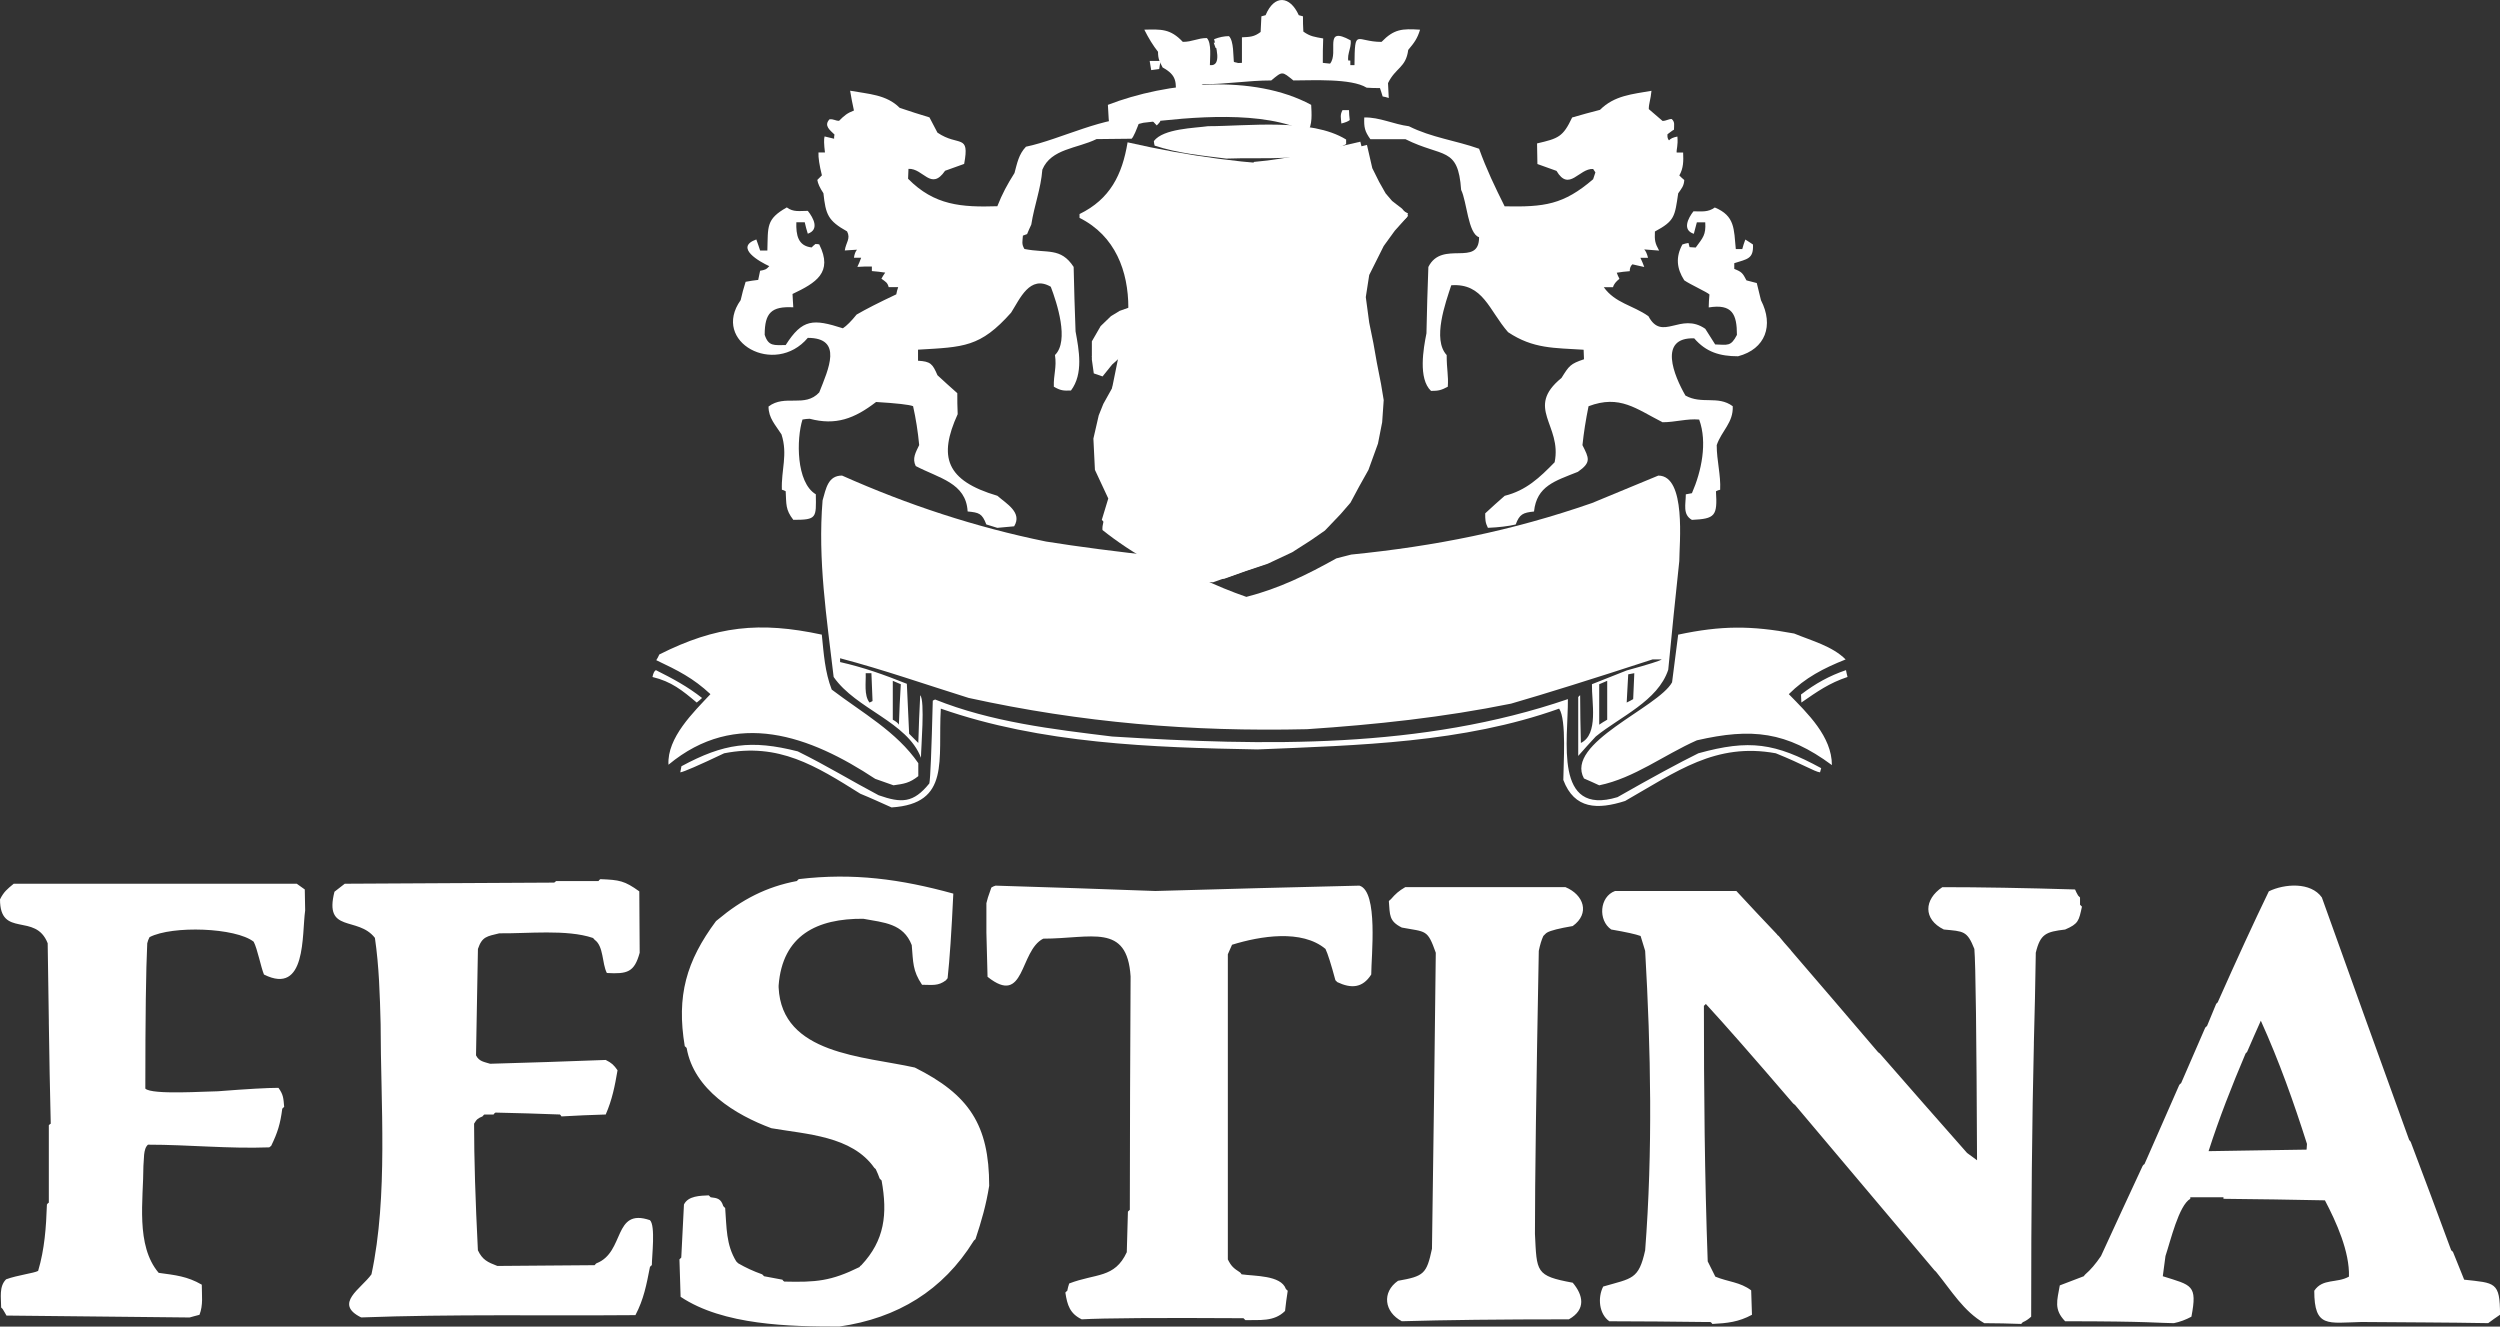
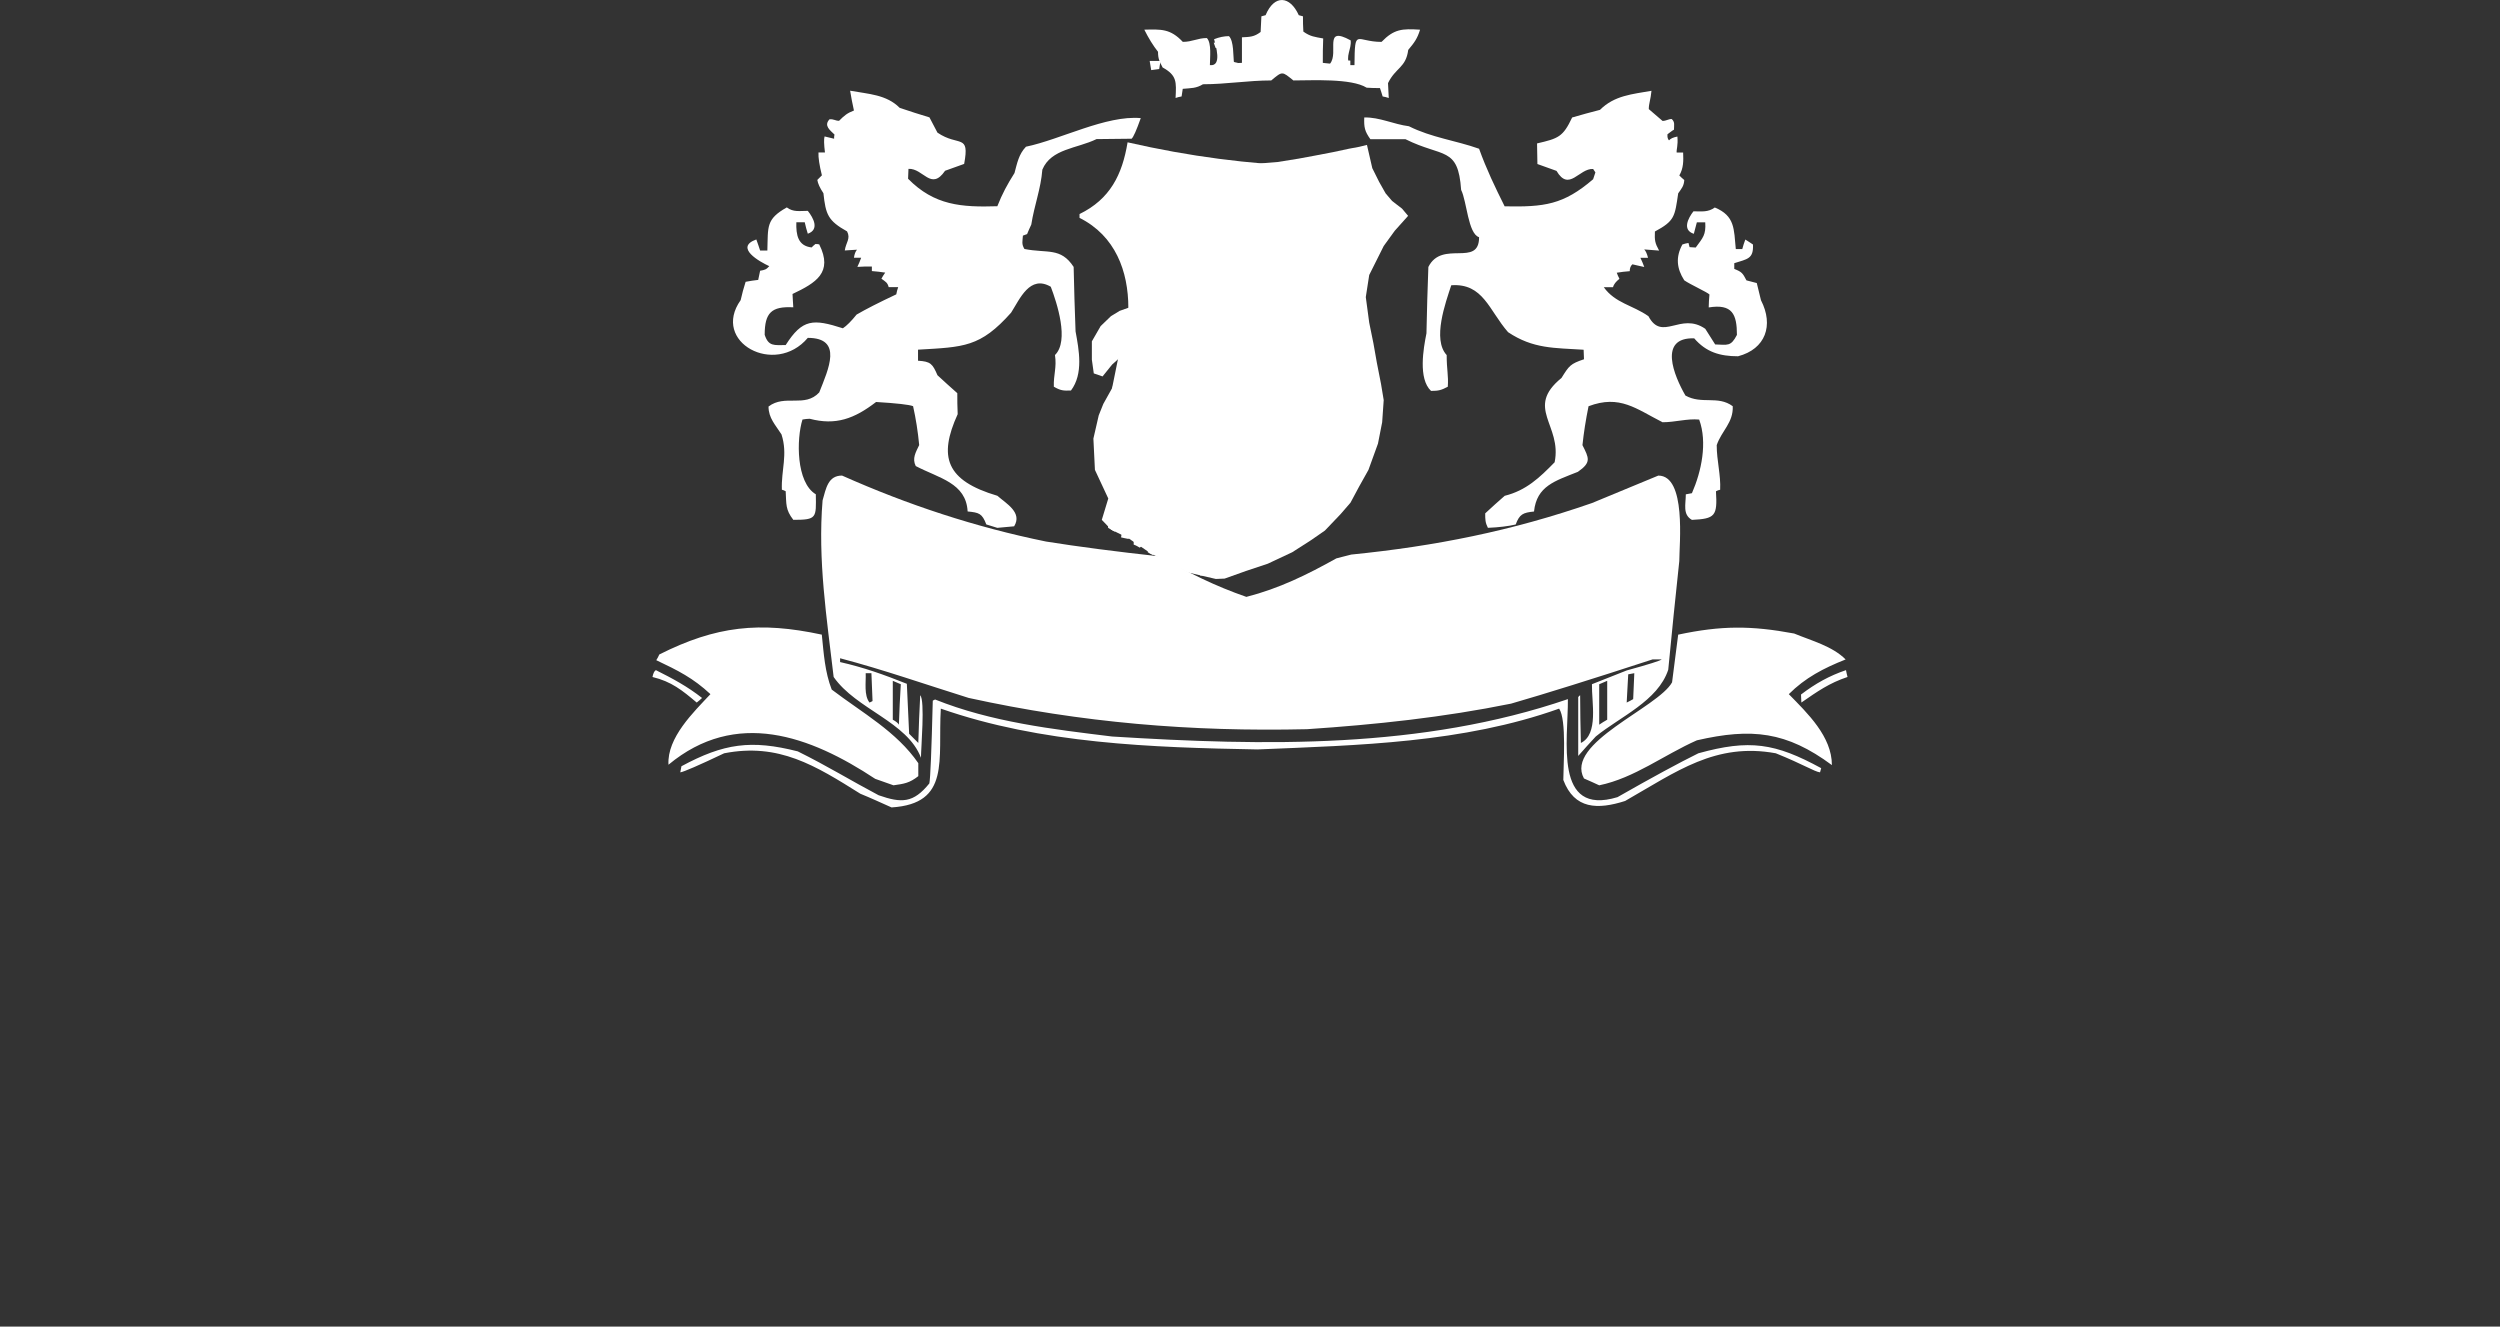
<svg xmlns="http://www.w3.org/2000/svg" id="Ebene_1" data-name="Ebene 1" viewBox="0 0 137.225 72.816">
  <rect x="0" y="0" width="137.225" height="72.816" fill="#333333" stroke="none" />
  <defs>
    <style>
      .cls-1 {
        fill: #fff;
        fill-rule: evenodd;
      }
    </style>
  </defs>
  <path class="cls-1" d="M50.554,41.598c-.753-1.989-3.56-2.659-4.795-4.439-.377-3.224-.879-6.428-.607-9.694.188-.649.293-1.361,1.068-1.361,3.622,1.612,7.308,2.827,11.201,3.622q2.617.419,6.26.817c1.549.9,3.037,1.633,4.732,2.22,1.801-.461,3.329-1.215,4.941-2.114.273-.063.544-.147.817-.209,4.605-.461,8.814-1.298,13.211-2.827l3.643-1.508c1.549,0,1.152,3.769,1.152,4.689-.209,1.989-.418,3.957-.607,5.968-.566,1.716-2.638,2.575-3.977,3.664-.336.356-.65.711-.964,1.067v-3.225c.024-.044.061-.081.105-.105,0,.859.02,1.738.041,2.618.984-.482.586-2.24.607-3.225.629-.251,1.278-.503,1.906-.754q1.821-.503,1.926-.607h-.504q-4.941,1.612-7.767,2.428c-3.707.754-7.433,1.152-11.203,1.403-6.344.147-12.373-.356-18.571-1.717-2.345-.732-4.669-1.548-7.056-2.177v.209c1.298.294,2.408.691,3.664,1.193.042.9.084,1.822.126,2.744l.503.503c.021-.88.062-1.759.105-2.618.271.273.041,2.911.041,3.434h0ZM89.289,38.563c.02-.503.062-1.026.084-1.549.104-.02.209-.042.334-.063-.021.461-.041.942-.062,1.424-.105.062-.23.126-.355.188h0ZM87.781,39.778v-2.22l.439-.188v2.135c-.146.084-.293.169-.439.273ZM49.34,39.778q-.063-.126-.335-.273v-2.135l.44.188c-.046.739-.081,1.479-.105,2.22ZM47.727,38.563c-.314-.398-.188-1.11-.209-1.612h.314l.062,1.529c-.041.021-.104.062-.167.084h0ZM48.941,44.321c-.565-.251-1.152-.523-1.717-.753-2.47-1.549-4.481-2.806-7.475-2.22q-2.115,1.005-2.408,1.047c.021-.105.042-.21.063-.336,2.324-1.256,3.831-1.465,6.385-.816,1.612.796,2.931,1.612,4.439,2.408,1.256.439,1.905.439,2.784-.65q.084-.398.188-4.543l.126-.063c3.078,1.235,6.449,1.633,9.715,2.032,8.375.523,17.001.691,25.02-2.052.021,2.22-.796,6.449,2.722,5.381q2.827-1.612,4.44-2.408c2.805-.775,4.208-.565,6.742.817-.021.084-.043.147-.064.23-.314-.042-.921-.44-2.428-1.047-3.307-.607-5.445,1.005-8.27,2.617-1.509.482-2.784.461-3.393-1.152,0-.817.189-3.308-.23-3.916-5.275,1.885-11.012,2.01-16.561,2.24-5.8-.105-11.872-.314-17.378-2.24-.166,2.827.545,5.213-2.7,5.423h0ZM49.046,43.106c-.335-.125-.67-.23-1.005-.355-3.58-2.366-7.642-3.853-11.348-.775-.084-1.487,1.382-2.89,2.303-3.874-.942-.879-1.779-1.298-2.973-1.864.064-.1.12-.205.167-.314,3.12-1.57,5.506-1.822,8.919-1.089.105,1.026.168,2.052.544,3.015,1.676,1.277,3.56,2.303,4.753,4.041v.711c-.48.378-.774.42-1.36.503h0ZM87.781,43.106c-.273-.125-.544-.251-.837-.376-1.067-1.947,4.061-3.874,4.836-5.276.105-.88.23-1.738.336-2.618,2.367-.503,3.998-.503,6.365-.062.962.397,2.094.691,2.826,1.423-1.214.482-2.219,1.005-3.119,1.905,1.024,1.047,2.365,2.324,2.365,3.894-2.492-1.842-4.397-2.052-7.411-1.36-1.801.796-3.434,2.073-5.36,2.47h0ZM38.243,38.563c-.796-.67-1.383-1.152-2.429-1.403q.063-.314.188-.376c.921.461,1.738.9,2.534,1.528-.084.084-.188.167-.293.251ZM98.878,38.563c0-.147-.021-.294-.021-.44.796-.607,1.549-1.025,2.47-1.34.021.105.041.23.084.376-1.005.335-1.655.796-2.533,1.403h0Z" />
  <path class="cls-1" d="M68.037,9.104h.398l.44-.084.461-.062.775-.063,1.173-.188.901-.167.984-.189.878-.188.565-.105.42-.104.293,1.277.376.754.355.628.357.419.544.419.334.397-.732.817-.607.838-.796,1.591-.188,1.214.188,1.403.23,1.13.189,1.068.23,1.173.146.879-.084,1.214-.23,1.173-.523,1.444-.504.901-.482.899-.544.629-.859.9-.753.523-1.045.67-1.341.629-1.192.397-1.174.419-.482.02-1.528-.355-2.011-1.026-1.298-.879-.901-.44-.523-.544.356-1.172-.733-1.571-.084-1.717.293-1.277.252-.628.502-.901.314-.9.084-.732-.419.376-.523.649-.482-.167-.105-.754v-1.005l.482-.837.565-.544.481-.293.712-.252.691-.125.565.125.523.209.419.272-.042-.879.062-1.11.315-.985.503-.9.544-.795.691-.838.628-.544.503-.461.377-.985.083-.691h0Z" />
-   <path class="cls-1" d="M37.29,69.132l.105-.105c.042-.963.105-1.947.147-2.911.23-.481.9-.481,1.361-.503l.105.105c.377.042.565.084.691.482.042.042.063.083.105.105.084,1.067.042,2.01.607,2.931l.105.105q.607.355,1.319.607l.105.105c.335.063.649.126,1.005.188.021.042.062.084.105.105,1.738.042,2.554-.021,4.125-.796.024-.044.06-.081.105-.105,1.277-1.361,1.444-2.806,1.11-4.648l-.105-.105c-.063-.168-.126-.336-.209-.503-.021-.042-.063-.063-.084-.084-1.235-1.759-3.727-1.843-5.653-2.178-1.968-.732-4.25-2.114-4.648-4.397-.021-.042-.063-.063-.105-.105-.461-2.764.084-4.669,1.717-6.868.042-.02.063-.062.105-.084,1.298-1.089,2.659-1.801,4.334-2.114.041-.042.063-.084.105-.105,2.994-.355,5.591,0,8.48.796q-.147,3.14-.314,4.648c-.033.03-.061.065-.084.105-.44.335-.754.251-1.319.251-.524-.775-.482-1.236-.565-2.178-.461-1.193-1.529-1.235-2.659-1.445-2.534-.02-4.439.9-4.648,3.664v.105c.168,3.685,4.669,3.768,7.475,4.397,2.973,1.487,4.083,3.14,4.083,6.491-.167,1.046-.419,1.926-.753,2.931-.042.042-.084.062-.105.105-1.676,2.701-4.166,4.23-7.37,4.69-2.701,0-6.365-.063-8.71-1.633l-.064-2.05h0ZM93.989,72.67c-.024-.045-.061-.082-.105-.105h-.293c-1.758-.02-3.497-.041-5.255-.041-.566-.398-.65-1.298-.336-1.906,1.59-.461,1.947-.376,2.303-1.989.419-5.444.314-10.992,0-16.436-.084-.272-.168-.544-.25-.817q-.398-.147-1.613-.356c-.732-.503-.648-1.801.211-2.114h6.658c.734.794,1.473,1.582,2.219,2.365.021.042.062.084.105.105.187.23.397.482.607.711.021.021.062.063.084.105,1.59,1.842,3.161,3.685,4.752,5.548.021.021.062.063.105.084,1.59,1.822,3.183,3.643,4.795,5.465.168.126.355.251.544.398q-.043-10.385-.147-11.6c-.398-1.004-.587-.963-1.676-1.067-1.152-.565-1.088-1.654-.082-2.324q3.119,0,7.285.126c.043.105.105.23.168.335.043.042.062.063.105.105v.398l.105.105c-.168.775-.189.942-.923,1.256-1.046.126-1.36.23-1.612,1.277v.084c-.02,1.612-.062,3.225-.104,4.857v.084q-.148,6.156-.148,14.949-.229.209-.439.293c-.044.024-.081.061-.104.105-.677-.025-1.354-.039-2.032-.042-1.131-.649-1.801-1.779-2.617-2.784-.043-.042-.064-.084-.105-.105-2.554-3.036-5.109-6.05-7.663-9.087-.043-.02-.062-.062-.105-.084q-3.286-3.831-4.795-5.465c-.02.042-.062.063-.104.105,0,4.69.041,9.359.209,14.028.147.272.272.566.418.838.712.293,1.362.293,1.968.753.021.44.021.879.043,1.34-.734.399-1.362.462-2.178.504h0ZM76.234,49.471c.024-.045.06-.081.105-.105.272-.314.439-.461.795-.67h8.795c1.005.419,1.36,1.445.398,2.135q-1.11.188-1.403.355c-.043.021-.084.063-.105.084l-.105.105q-.147.314-.25.817-.211,11.201-.211,15.536c.105,2.093.021,2.303,2.074,2.68.565.67.753,1.466-.211,2.01q-5.632,0-9.17.105c-.964-.504-1.11-1.592-.209-2.22,1.423-.251,1.569-.377,1.864-1.759.082-5.423.147-10.846.209-16.248-.461-1.298-.523-1.131-1.864-1.382-.712-.354-.65-.689-.712-1.444h0ZM58.478,70.953c.021-.042.063-.062.105-.105.025-.135.06-.268.105-.398,1.466-.565,2.492-.272,3.161-1.717.02-.753.041-1.486.062-2.219.021-.042.063-.063.105-.105,0-4.271.021-8.542.042-12.814-.189-2.951-2.157-2.072-4.795-2.072-1.319.67-.984,3.748-3.057,2.094-.021-.81-.042-1.619-.063-2.429v-1.612c.021-.105.063-.209.084-.314.063-.188.126-.355.188-.544.063-.041.147-.084.23-.105,2.91.084,5.841.188,8.773.294,3.727-.105,7.475-.21,11.201-.294,1.046.314.648,3.874.648,4.878-.48.754-1.109.775-1.862.419l-.105-.105q-.355-1.319-.544-1.717c-1.298-1.088-3.581-.711-5.13-.23-.084.167-.147.355-.23.523v16.75c.188.376.314.481.67.712.021.02.063.062.084.105.712.105,2.157.042,2.428.796.021.041.062.062.105.105-.064.376-.105.753-.147,1.11-.607.607-1.403.482-2.178.503l-.105-.105q-7.056-.042-8.878.062c-.646-.315-.793-.775-.897-1.466h0ZM.147,71.853l-.084-.083c0-.544-.126-1.152.272-1.549.629-.23,1.528-.335,1.758-.461.356-1.193.44-2.408.482-3.643.024-.045.06-.081.105-.105v-4.25c.03-.033.065-.061.105-.084-.045-1.849-.08-3.699-.105-5.548v-.105l-.063-4.25c-.67-1.717-2.617-.251-2.617-2.408.209-.419.397-.566.753-.859h15.536l.44.314c0,.376.021.753.021,1.152-.188,1.319.084,4.69-2.261,3.518-.167-.397-.356-1.403-.565-1.801-.985-.775-4.46-.9-5.716-.251-.057.106-.099.219-.126.336q-.105,2.135-.105,7.977c.356.356,3.35.147,3.978.147q2.429-.189,3.329-.189c.273.377.273.566.314,1.047-.042.042-.084.063-.105.105-.105.817-.251,1.298-.607,2.031-.042.021-.063.063-.105.084-2.219.084-4.439-.147-6.658-.147-.272.23-.209.837-.251,1.173,0,1.842-.44,4.355.838,5.862.921.126,1.57.188,2.366.649,0,.586.084,1.11-.126,1.654-.188.043-.377.105-.544.147-3.35-.042-6.7-.063-10.05-.105-.063-.105-.126-.23-.209-.358h0ZM30.422,48.446c.041-.021.063-.063.105-.084h2.324c.024-.045.06-.081.105-.105,1.047.042,1.319.084,2.135.67,0,1.11.021,2.24.021,3.371-.293,1.067-.67,1.173-1.801,1.11-.272-.523-.168-1.466-.67-1.822-.042-.041-.062-.084-.105-.105-1.423-.481-3.601-.23-5.129-.251-.67.167-.942.167-1.173.858-.042,1.947-.063,3.895-.105,5.841.168.336.44.356.775.461,2.115-.062,4.23-.125,6.344-.209.335.168.44.272.649.566-.147.858-.293,1.612-.649,2.428-.817.02-1.612.062-2.429.105-.02-.042-.062-.084-.084-.105-1.179-.045-2.358-.08-3.538-.105-.045.024-.081.061-.105.105h-.503c-.041.02-.062.062-.105.105-.251.105-.314.147-.461.398q0,2.826.209,6.951c.251.523.523.649,1.068.859,1.779-.021,3.56-.021,5.339-.042.042-.042.063-.084.105-.105,1.57-.607.9-3.058,2.931-2.366.314.293.105,1.989.105,2.47-.045.023-.081.06-.105.105-.188.963-.335,1.759-.796,2.638-5.004.042-10.029-.062-15.054.126-1.529-.754,0-1.57.565-2.366.921-4.292.503-9.421.503-13.735-.042-1.591-.084-3.161-.314-4.732-.942-1.215-2.806-.23-2.22-2.534l.565-.439,11.494-.062h0ZM114.381,70.053c.021-.042.062-.083.084-.105q.419-.356.859-1.005c.753-1.654,1.528-3.307,2.283-4.941.023-.045.059-.082.104-.105.629-1.444,1.278-2.889,1.904-4.334.024-.044.061-.081.105-.105.44-1.005.88-2.031,1.319-3.037.021-.042.062-.062.105-.105.168-.398.336-.817.502-1.215l.084-.083q1.571-3.539,2.806-6.093c.859-.419,2.303-.523,2.91.335,1.592,4.44,3.183,8.878,4.795,13.317.021.021.064.063.084.105.75,1.978,1.49,3.96,2.221,5.946.041.042.084.062.104.105.211.503.398,1.005.608,1.508,1.696.189,1.968.105,1.968,1.926-.209.147-.439.294-.65.461-2.282-.042-4.584-.042-6.867-.063h-.105c-1.821.042-2.574.336-2.574-1.716.461-.692,1.235-.398,1.904-.775.043-1.361-.691-2.994-1.319-4.187-1.856-.039-3.713-.066-5.569-.084v-.084h-1.821v.084c-.629.356-1.089,2.324-1.362,3.14-.041.355-.104.732-.147,1.11,1.592.503,1.906.461,1.571,2.22q-.461.251-.964.356c-.711,0-1.319-.105-5.968-.105-.629-.65-.439-1.131-.293-1.968l1.319-.504h0ZM123.26,57.826c.02-.02.062-.062.082-.084.251-.586.504-1.152.755-1.716,1.005,2.219,1.8,4.459,2.533,6.763,0,.105-.021.21-.021.314-1.801.02-3.581.062-5.381.084.586-1.822,1.277-3.581,2.032-5.36h0Z" />
  <path class="cls-1" d="M51.653,36.03c.03-.033.066-.061.105-.084.126-.021.272-.063.419-.084.02-.084.063-.147.084-.23.042-.021.063-.063.105-.084.063-.356.126-.691.189-1.026.044-.024.081-.06.105-.105.042-.251.062-.523.105-.796.042-.041.063-.084.105-.105q.147-1.005.126-1.633c-.073-.037-.15-.065-.23-.084l-.105-.105v-.293l.105-.105h.419c.021.041.062.062.084.105.272.042.544.062.817.105.021.02.063.062.105.084h.398c.024.044.06.081.105.105h.397l.105.105c.356.062.732.126,1.11.209-.126.461-.105,1.026-.629,1.026-.188-.649-.607-.816-1.319-.753q-.126.23-.397,1.759c.105.021.209.062.314.084l.105.105h.607c.041.021.062.062.105.105h.398q-.042.398-.168.629c-.148.018-.295.046-.44.084-.021-.042-.063-.084-.084-.105h-.21l-.105-.105c-.251-.02-.503-.02-.732-.02-.063.293-.126.607-.168.921-.042.042-.084.062-.105.105.021.126.062.272.105.397.126.062.272.126.419.188v.356c-.775.02-1.528-.251-2.261-.419-.041-.109-.069-.223-.084-.338h0ZM59.316,37.956c-.021-.042-.063-.063-.084-.105-.272-.02-.544-.062-.817-.083-.042-.043-.063-.084-.105-.105h-.398c-.042-.042-.063-.084-.105-.105-.356-.042-.732-.063-1.11-.105l-.105-.105c-.113-.02-.225-.048-.335-.084v-.251c.419-.21.503-.732.544-1.172.02-.042.062-.063.105-.105.021-.272.063-.523.084-.796l.105-.105c.063-.586.147-1.152.209-1.716q.105,0,.105-.21h-.105v-.188c-.11-.036-.221-.064-.335-.084v-.356c.377,0,.753.021,1.152.042.02.021.062.042.084.084h.419l.105.105c.691.084,1.738-.084,1.905.712-.042.02-.063.063-.105.084-.063.188-.126.356-.167.544-.105.02-.23.041-.335.084v-.419c-.035-.034-.07-.069-.105-.105-.105-.02-.188-.063-.293-.105-.042-.021-.063-.063-.105-.084-.299-.045-.599-.08-.9-.105l-.314,1.508h.419c.021.041.042.062.084.105h.607c.042.02.063.063.105.105l.314.063q.042.335-.084.565-.335.021-1.131-.126l-.105-.105h-.314c-.021.021-.063.063-.084.105v.21c-.042.021-.084.062-.105.084-.021.461-.021.899-.042,1.34.272.062.565.105.838.188.042.021.062.063.105.084.167-.02.335-.062.503-.084.042-.042.063-.084.105-.105l.293-.293c.042.02.084.062.105.083.042.063.063.147.105.21-.042.02-.063.062-.105.105v.188c-.02.042-.062.063-.105.105-.042.147-.105.272-.168.419-.104.02-.208.062-.334.083h0ZM62.645,38.459l-.084-.084c-.586-.126-1.026-.251-1.549-.503q-.021-.629.105-1.152h.44c.021.105.063.23.084.335q-.105,0-.105.188h.105c.691,1.319,2.722.084,1.424-1.005-.042-.042-.084-.062-.105-.105-.314-.105-.607-.189-.9-.293-.042-.042-.084-.063-.105-.105-.105-.105-.209-.188-.314-.293-.041-.042-.062-.084-.105-.105-.65-2.47,1.612-2.449,3.35-1.926v.209c-.044.024-.081.06-.105.105v.398c-.042.041-.084.062-.105.105v.188l-.105.105h-.314v-.586c-.02-.042-.063-.084-.084-.105q-.209-.167-.817-.314c-.042.021-.063.063-.084.105h-.209c-.044.024-.081.06-.105.105q-.126.063-.314.503c-.021.021-.063.062-.084.105.377,1.005,1.508.879,2.157,1.696.063.251.105.482.168.733-.042.02-.084.062-.105.083-.251.963-.628,1.277-1.612,1.529-.041.02-.084.062-.105.084h-.422,0ZM67.188,35.946v-1.822l-1.131.062c-.058.115-.107.234-.147.356h-.356v-1.047c.446-.039.893-.067,1.34-.084.021.042.063.063.105.105,1.026-.041,2.073-.062,3.12-.105v1.215c-.147-.042-.273-.063-.398-.105-.045-.024-.081-.06-.105-.105-.021-.063-.062-.147-.084-.23h-1.046c-.021,1.256-.021,2.513-.021,3.769q.105.126.65.209c-.04.137-.068.277-.084.419h-2.471c-.021-.147-.041-.293-.063-.419.189-.062.398-.126.607-.188.021-.671.063-1.362.084-2.032h0ZM71.836,36.95c-.041-.041-.082-.062-.104-.105v-.816c-.043-.021-.062-.063-.105-.084v-1.005c-.041-.041-.062-.084-.105-.105-.02-.711.084-.858-.627-1.088v-.356q.334-.126,2.26-.272c0,.084.021.167.043.251q-.126.168-.357.251c-.041.021-.062.063-.104.105v.796l.104.105v.921c.043.021.064.062.105.084v.711c.021.021.062.063.105.105v.712c.02.021.062.063.104.084l.064.44c.147.041.293.084.461.147v.356c-.142.016-.282.043-.419.083-.045.024-.081.061-.105.105-.48.02-.941.062-1.423.084h-.211c0-.147-.02-.272-.02-.419.104-.041.209-.062.334-.083v-1.005s0,0,0,0ZM74.956,37.559c.043-.042.084-.063.105-.105h.104c-.041-.629-.062-1.277-.104-1.905-.024-.045-.06-.081-.105-.105v-.607c-.023-.039-.051-.074-.084-.105v-.503c-.041-.042-.084-.063-.104-.105-.045-.236-.081-.473-.105-.712-.147-.02-.293-.063-.439-.084,0-.147.02-.272.02-.419.045-.024.081-.06.105-.105.921-.021,1.341-.21,2.032.419.021.02.062.063.104.084l.691.628c.043.021.064.063.105.084.043.042.062.084.105.105.461.397.942.796,1.403,1.214.041.021.062.063.104.105h.105c-.041-.356-.062-.691-.105-1.026-.041-.021-.062-.063-.104-.084v-.607c-.021-.042-.064-.084-.084-.105-.062-.628-.084-.712-.65-.879v-.356c.084-.021.168-.041.23-.063l.105-.105c.461-.042.942-.084,1.423-.105v.502c-.125.021-.23.042-.334.063-.021.272-.043.565-.084.837.044.024.08.06.104.105v.712c.043.021.064.063.105.084v.817c.041.021.062.063.105.105l.187,2.01c-.187.021-.398.042-.586.063-.355-.294-.691-.586-1.026-.859-.021-.042-.062-.084-.084-.105-.041-.041-.084-.083-.104-.105-.273-.23-.544-.461-.817-.711-.041-.021-.062-.063-.105-.084-.272-.251-.523-.482-.795-.712-.043-.041-.084-.084-.105-.105q-.398-.356-.712-.503v.712c.043.021.062.063.105.105v.503c.041.021.062.062.105.084.082.544.166,1.089.272,1.633.168.043.357.063.544.084-.041.147-.062.294-.084.44-.187.02-.355.042-.523.062-.043.042-.084.063-.105.105-.355,0-.691.02-1.046.02-.021-.147-.043-.272-.062-.419.06.002.123.002.185.002h0ZM80.525,36.846c.021-.02.043-.062.084-.083.355-.231.355-1.194.419-1.633.02-.041.062-.063.084-.084.041-.461.062-.879.104-1.319.043-.042.062-.084.105-.105.021-.397.062-.816.104-1.214.021-.042.064-.062.085-.084.041-.251.082-.482.104-.732.043-.021.062-.063.105-.084h.209c.021-.042.062-.063.105-.105.062.042.125.062.187.105.043.02.084.062.105.084.314.44.607.879.921,1.319.021.042.043.063.084.105.336.461.669.942,1.005,1.402l.104.105c.064.105.148.209.211.314l.104.105c.105.126.211.251.294.397.041.021.062.063.104.105.147.021.273.042.419.063v.356c-.544.168-1.089.315-1.633.482-.021.021-.062.063-.105.105h-.293c-.041-.147-.084-.272-.104-.419.03-.033.065-.062.104-.084.062-.042.126-.063.211-.105v-.209c-.043-.021-.084-.063-.105-.084-.043-.084-.084-.147-.105-.21l-.104-.105q-.084-.126-.398-.188c-.043.02-.084.042-.105.084-.209.042-.398.063-.607.105-.021.021-.062.063-.105.105-.168.063-.334.126-.502.21-.043.021-.062.062-.105.084v.816l.439.063v.356q-1.024.335-1.528.376v-.399s0,0,0,0ZM81.719,34.627l.104-.105v-.796c.024-.044.061-.081.105-.105.021-.147.021-.272.043-.397q.816,1.11.857,1.298c-.293.063-.607.147-.899.209h-.105c-.035-.035-.07-.07-.105-.105h0Z" />
-   <path class="cls-1" d="M60.644,26.67c-.024-.045-.06-.081-.105-.105v-.105c-.021-.041-.063-.084-.084-.105-.775-2.575.461-3.852,1.152-6.26.021-.23.021-.461.063-.691l-.105-.105c-.057-.081-.12-.158-.188-.23-.523-.021-.753-.105-1.131.23-.045.024-.081.06-.105.105-.042.062-.062.126-.105.188h-.105c.126-.67.251-1.256.817-1.717.029-.034.065-.063.105-.084.816-.293,1.235-.356,2.114-.314l.105.105c1.591.796,1.466,1.57,1.403,3.329-.042.021-.062.062-.084.105-.816,2.01-1.717,3.873-.775,5.947.9.879,1.78,1.214,2.973,1.402.084.041.147.084.209.105h.314c.02-.021.063-.063.084-.105.272-.021.545-.063.817-.084.043-.042.062-.084.105-.105.084-.042.187-.084.293-.105.041-.042.062-.084.105-.105.062-.041.125-.062.209-.105.021-.041.062-.062.105-.084,1.612-1.444,1.444-3.057.082-4.543-.02-.042-.062-.084-.082-.105-.273-.251-.544-.482-.817-.712l-.104-.105c-.273-.272-.524-.544-.796-.796l-.105-.105c-.208-.232-.411-.47-.607-.712-.042-.042-.084-.063-.105-.105-1.947-2.868-2.617-5.192-.188-8.061.021-.042.062-.084.084-.105l.105-.105c1.131-.942,2.22-1.612,3.539-2.22.02-.041.062-.062.082-.105.168-.021.336-.063.525-.105.024.044.06.081.104.105h.796c.021.042.062.063.105.105h2.01l.104-.105c.398-.042.796-.105,1.216-.147l.062-.126c-.105-.272-.209-.565-.314-.838-.105.167-.168.335-.251.523-.041.021-.084.063-.104.084q-.084.126-.314.209c.104-.314.209-.607.314-.921.03-.033.065-.061.104-.084.021-.147.062-.272.105-.419h-.314c-.043.041-.062.084-.105.105h-.187l-.504,1.319c-.044.024-.08.06-.104.105h-.211v-.209c.021-.042.062-.062.105-.105.021-.126.062-.272.105-.398.023-.045.059-.081.104-.105,0-.168,0-.314.021-.482-.168.063-.314.105-.461.147-.062.147-.125.293-.189.44-.02.021-.062.063-.084.105-.062.188-.147.397-.209.607h-.293c.062-.209.125-.419.187-.607l.105-.105c.021-.084.043-.167.084-.23-.168-.02-.336-.02-.482-.02-.042.044-.077.093-.104.147-.045.024-.082.06-.105.105-.062.188-.125.398-.189.607h-.314c.105-.272.211-.544.314-.817-.23.063-.439.126-.648.188-.084.167-.168.356-.273.523h-.084c-.082-.02-.125-.062-.187-.084.062-.147.105-.272.187-.419h-.523c-.041.021-.062.063-.105.105-.02.021-.062.063-.082.105-.079.164-.149.331-.211.502-.041.021-.062.063-.104.084h-.189c.062-.189.125-.398.189-.586v-.105c-.168.021-.357.041-.525.063-.166.376-.334.753-.48,1.152-.084.021-.168.042-.23.063-.043-.544.334-1.089.544-1.591,1.989-.167,3.893-.67,5.84-1.11.439,1.822.837,3.058,2.617,3.937-.02.084-.062.147-.084.23-3.768,3.057-2.282,5.465-1.569,9.966,0,4.481-2.24,7.097-6.114,9.025-.985.335-1.947.67-2.932,1.026-1.926,0-4.606-1.696-6.072-2.869-.041-.523.377-1.193.586-1.675-.148-.251-.316-.523-.463-.753h0ZM60.854,6.487c-.021-.251-.021-.503-.042-.732,3.245-1.256,7.977-1.717,11.159,0,.021.461.084,1.11-.209,1.508-2.346-1.235-6.449-.838-9.003-.524-.607.147-1.235.314-1.843.461l-.062-.712Z" />
  <path class="cls-1" d="M66.164,30.691l.105-.105c.021-.126.062-.272.105-.397h-.293c-.149.401-.289.806-.419,1.214-.147-.021-.293-.063-.419-.084-.042-.461.167-.796.314-1.235h-.293c-.168.356-.335.732-.482,1.089-.137-.062-.277-.118-.419-.168.063-.209.126-.419.188-.607.024-.044.06-.081.105-.105.021-.147.063-.272.105-.397h-.314c-.105.293-.209.586-.293.9-.167-.041-.335-.062-.502-.105.02-.167.062-.335.084-.502.041-.042.084-.063.105-.105.041-.167.062-.335.105-.503-.482.147-.314.691-.67.879-.097-.036-.189-.086-.272-.147-.021-.397.105-.649.251-1.026h-.314c-.047.129-.082.262-.105.398-.041.021-.063.062-.105.105q-.042.188-.168.272c-.105-.062-.209-.126-.335-.167v-.209c.063-.209.147-.419.209-.607v-.105q0-.105-.209-.105v.105c-.021.042-.063.063-.105.105-.021.126-.062.272-.084.419-.042.021-.084.063-.105.084-.147-.021-.272-.062-.398-.084.021-.209.063-.419.105-.628.021-.021.042-.063.084-.084,0-.126.021-.23.021-.335-.063-.02-.147-.062-.21-.084v.209c-.041.042-.084.063-.105.105-.084.167-.188.335-.251.502-.126-.084-.251-.147-.356-.209v-.293c.02-.042.062-.063.105-.105.084-.293.188-.607.293-.9q.314.147,1.005.691c.041.041.063.084.105.105.753.397,1.423.753,2.219,1.025.021.021.063.063.105.084.44.084.859.147,1.319.21l.105.105c.565-.045,1.13-.08,1.696-.105l.105-.105c.461-.105.941-.209,1.423-.293.021-.042.062-.084.084-.105.147-.041.272-.084.419-.105.02-.041.062-.084.082-.105.105-.042.211-.063.314-.105l.105-.105c.126-.063.273-.126.398-.188.041-.042.062-.063.105-.105.062-.042.125-.063.187-.105.045-.024.081-.06.105-.105.376-.356.753-.732,1.109-1.11.043-.02.084-.063.105-.084.043-.084.062-.147.105-.209.02-.042.062-.063.104-.105.064-.167.126-.335.189-.503l.105-.105c.062-.335.125-.67.209-1.005.024-.045.06-.081.105-.105-.046-.572-.081-1.144-.105-1.717-.043-.042-.084-.062-.105-.105v-.189c-.041-.041-.062-.084-.104-.105-.168-.377-.336-.733-.504-1.11-.021-.042-.062-.062-.105-.105-.02-.062-.062-.126-.082-.209-.043-.02-.084-.062-.105-.084-.168-.251-.336-.481-.504-.711l-.104-.105c-.211-.23-.419-.482-.607-.712-.043-.021-.064-.063-.105-.084-.439-.503-1.676-1.508-1.822-2.114,1.256-.042,2.513-.062,3.77-.084.021-.084.041-.168.062-.23l.105-.105c.104-.293.209-.607.314-.9.023-.045.059-.081.104-.105.168-.482.336-.942.504-1.402.02-.042.062-.084.084-.105v-.209h-4.523v.105q-.147.063-1.026,2.01c-.711-.376-1.088-1.214-1.193-2.01l-.105-.105v-.712c-.041-.02-.084-.062-.105-.084.063-.397.126-.775.167-1.152.44-.021,1.235.188,1.842.23l.105.105h3.434c.02-.042.062-.063.104-.105.398-.042.796-.105,1.216-.147.062-.126.125-.251.187-.356.043-.042.062-.063.105-.105.062-.188.125-.398.209-.607.021-.041.062-.063.105-.105.062-.188.125-.397.187-.586.024-.044.061-.081.105-.105.105-.251.209-.482.314-.712h.084c.062.063.105.126.168.209-.126.356-.251.732-.357,1.089l-.104.105c-.147.377-.273.753-.398,1.11-.043.041-.084.084-.105.105-.147.376-.272.753-.418,1.11-.021.042-.064.063-.084.105-.041.095-.076.193-.105.293q0,.105.189.105v-.105q.125-.063.209-.293c.041-.042.062-.063.105-.105.024-.135.059-.268.104-.397.024-.045.06-.081.105-.105.336-.879.691-1.758,1.046-2.617.376.376.357.586.147,1.11-.02.021-.062.063-.104.105-.021.126-.062.251-.084.397-.045.024-.081.06-.105.105-.062.189-.147.397-.209.607-.033.03-.061.066-.084.105-.32.763-.627,1.531-.921,2.303-.043.042-.062.084-.105.105-.02.126-.062.272-.104.397-.021.042-.064.063-.084.105-.084.209-.147.419-.211.607l-.104.105c-.293.775-.607,1.549-.901,2.324-.044.024-.081.06-.104.105-.043.126-.062.251-.105.397-.021.021-.062.063-.105.105-.062.188-.125.397-.187.607-.045.024-.081.06-.105.105v.398h.211c.02-.147.062-.272.082-.398.043-.041.084-.084.105-.105.293-.775.607-1.549.921-2.324.021-.042.062-.084.084-.105.043-.147.084-.272.105-.398.041-.042.062-.084.104-.105.064-.209.126-.397.211-.607.02-.042.062-.063.084-.105.125-.293.25-.607.355-.9v1.403c-.544,1.34-1.11,2.701-1.655,4.041-.041.041-.084.062-.104.105.041.105.104.188.147.293.545-1.311,1.104-2.616,1.675-3.916h.189v.984c-.043.042-.062.084-.084.105-.314.775-.607,1.549-.921,2.324-.021.041-.062.063-.105.105-.062.209-.125.397-.187.607-.045.024-.081.06-.105.105-.021.168-.043.336-.062.503.044.024.08.06.104.105.084-.21.168-.419.251-.607.043-.041.084-.084.105-.105.062-.209.147-.398.209-.607.021-.042.062-.063.105-.105.02-.126.062-.272.084-.397l.104-.105c.23-.544.461-1.068.712-1.612.021.021.062.063.105.105.041,1.172-.376,1.947-.817,3.036-.03.033-.065.061-.104.084-.126.376-.251.732-.398,1.11-.021.042-.062.063-.105.105v.209c.043.021.084.062.105.105.147-.272.272-.544.398-.817.041-.042.084-.063.104-.105.23-.607.461-1.214.712-1.822.021-.021.062-.062.105-.084.084-.167.168-.335.25-.503.168.629.064,1.005-.147,1.612-.044.024-.08.061-.104.105-.147.356-.273.732-.398,1.089-.043.042-.084.062-.105.105-.147.376-.272.753-.418,1.11-.021.041-.064.063-.084.105-.084.189-.147.398-.211.607-.041.021-.062.062-.104.105-.025.135-.06.268-.105.397-.021.042-.062.063-.084.105-.041.167-.084.335-.104.502-.045.024-.081.06-.105.105-.079.164-.149.332-.209.503-.043.02-.064.062-.105.105-.125.356-.273.732-.398,1.11-.021.021-.062.063-.105.105-.272.732-.397.921-1.024,1.382.062-.314.147-.607.23-.879.023-.045.059-.081.104-.105-.02-.063-.041-.147-.062-.209q-.398.502-.461.711c-.033.031-.061.066-.084.105-.209.398-.418,1.005-1.005.921.021-.084.062-.147.084-.23.043-.021.062-.063.105-.084q.147-.398.104-.607c-.044.024-.08.061-.104.105q-.126.062-.293.503c-.043.021-.084.062-.105.084-.043.147-.062.272-.105.419-.041.021-.062.063-.104.105-.031.033-.066.061-.105.084q-.398.168-.566.126c.021-.063.043-.147.062-.21.043-.041.064-.084.105-.105.057-.206.127-.409.209-.607h-.315c-.02.126-.062.272-.082.397-.043.041-.084.063-.105.105-.23.482-.23.586-.712.817h-.104c.041-.147.062-.293.104-.419.021-.041.062-.062.105-.105.02-.126.062-.272.084-.397.041-.042.084-.063.104-.105v-.105h-.293c-.057.207-.127.409-.209.607-.021.042-.062.063-.084.105-.084.21-.147.419-.209.607q-.503.147-.691.126c.021-.084.063-.147.084-.23.03-.033.066-.061.105-.084.021-.147.063-.293.105-.419.02-.041.063-.062.084-.105.041-.167.063-.335.105-.503h-.105c-.02.042-.063.063-.084.105-.047.063-.083.134-.105.209-.044.024-.081.06-.105.105-.063.188-.147.398-.209.607-.021.021-.063.063-.105.084-.021.147-.063.272-.084.397h-.607c.109-.294.214-.607.297-.901h0ZM72.529,28.283c.021-.042.064-.084.084-.105.043-.147.084-.272.105-.397.041-.042.062-.084.105-.105.293-.775.607-1.549.921-2.324.02-.042.062-.084.084-.105.084-.209.147-.419.209-.607.041-.041.062-.063.105-.105.02-.126.062-.272.104-.397.021-.042.062-.063.105-.105.187-.544.398-1.068.607-1.612.021-.042.062-.062.084-.105.041-.084.062-.189.105-.294h.104c-.02.859-.084,1.424-.398,2.22-.044.024-.08.06-.104.105-.607,1.529-1.089,3.161-2.261,4.334,0-.148.02-.273.041-.399h0ZM75.44,12.935v-.209c.041-.021.084-.063.104-.084q.357-.921.525-1.131h.084c.25.188.23.23.25.523-.293.293-.565.607-.859.9h-.103Z" />
-   <path class="cls-1" d="M66.341,27.675c.024-.044.06-.081.105-.105.294-.775.607-1.549.9-2.324.023-.045.06-.081.105-.105.063-.21.126-.398.209-.607.021-.021.062-.063.105-.105.021-.126.062-.251.084-.397.044-.024.081-.06.105-.105.082-.23.187-.482.272-.732.084-.021.147-.042.23-.063-.168.503-.336,1.006-.502,1.508l-.105.105c-.021.126-.062.251-.084.398-.045.023-.082.06-.105.105-.084.21-.146.398-.209.607-.044.024-.081.06-.105.105-.272.712-.544,1.403-.796,2.114h-.314c.042-.146.062-.272.105-.398h0ZM69.062,23.739v.188c-.314.775-.607,1.549-.899,2.324-.043.042-.062.063-.105.105-.125.377-.272.733-.398,1.11-.044.024-.08.06-.104.105-.063.147-.126.272-.189.419h-.293q1.633-3.852,1.801-4.355.187,0,.187.105h0ZM66.634,24.849l.105-.105c.147-.377.272-.732.419-1.11.02-.042.063-.084.084-.105.167-.335.315-.67.461-1.005.02.021.062.063.104.105q-.104.502-.565,1.612c-.033.031-.061.066-.084.105-.147.356-.272.732-.419,1.11-.021.02-.063.062-.105.084-.293.775-.607,1.549-.9,2.324q-.209-.041-.272-.167c.377-.962.775-1.904,1.173-2.847h0ZM68.162,27.571c.02-.042.062-.084.084-.105.084-.209.147-.397.209-.607.041-.021.062-.063.105-.105.02-.126.062-.272.104-.398.021-.041.062-.062.105-.105l.753-1.822c.021.042.062.084.105.105-.021.167-.043.335-.062.523-.021.021-.064.042-.105.084-.293.775-.607,1.549-.899,2.324-.043.021-.064.063-.105.105-.062.063-.125.147-.168.23h-.209c.021-.084.041-.167.084-.23h0ZM65.335,25.854c.021-.042.063-.063.105-.105.02-.126.062-.272.084-.397.042-.042.063-.084.105-.105.063-.209.126-.419.209-.607.021-.041.063-.063.105-.105.063-.188.126-.397.21-.607l.084-.084c.042-.147.063-.293.105-.419.021-.042.062-.062.105-.105.063-.189.126-.398.189-.586l.105-.105c.062-.251.147-.482.209-.712q.209.042.293.209c-.02.021-.063.063-.084.105-.147.356-.272.732-.419,1.089-.021.042-.063.062-.105.105-.126.376-.251.753-.398,1.11-.021.041-.062.063-.084.105-.084.189-.147.398-.21.607-.044.024-.081.06-.105.105-.145.365-.278.735-.397,1.11-.044.024-.081.06-.105.105-.147.335-.314.67-.461,1.005-.042-.042-.063-.084-.105-.105q.105-.502.565-1.612h0ZM65.126,24.242l.105-.105c.062-.21.126-.398.209-.607.02-.042.062-.063.084-.105.147-.376.272-.732.419-1.11.021-.021.063-.063.105-.084l.188-.629c.042-.02.063-.062.105-.084v-.209c.105.062.209.126.293.209l-.084.084c-.079.206-.149.416-.209.629-.042.021-.062.062-.105.084-.062.209-.126.419-.188.607-.041.042-.084.063-.105.105-.044.13-.079.263-.105.397-.042.042-.084.063-.105.105-.063.209-.147.397-.209.607-.021.041-.063.062-.084.105-.082.198-.152.4-.209.607-.042.021-.063.063-.105.105-.021.126-.063.251-.105.398-.021.021-.062.062-.084.105-.084.188-.147.397-.209.586l-.105.105c-.105.314-.209.607-.293.921q-.209-.063-.293-.188c.376-.878.732-1.758,1.088-2.637h0ZM63.807,25.247l.105-.105c.041-.147.062-.272.105-.398.042-.042.063-.084.105-.105.063-.209.126-.397.209-.607l.105-.105c.44-1.11.9-2.219,1.361-3.329h.147c.021.042.063.063.105.105-.041.105-.084.209-.105.314-.039.023-.074.051-.105.084-.314.775-.607,1.549-.9,2.324-.042.042-.084.063-.105.105-.045.13-.08.263-.105.397l-.105.105c-.062.209-.126.397-.188.607-.044.024-.081.06-.105.105-.084.188-.147.398-.209.607-.042.021-.063.062-.105.105-.042.126-.063.251-.105.397l-.105.105c-.042.084-.084.188-.147.293q0-.605.146-1.003h0ZM63.912,23.132c.041-.041.062-.084.105-.105v-.209c.042-.021.063-.063.105-.084.063-.209.126-.419.209-.607.024-.044.06-.081.105-.105.018-.141.046-.281.084-.419.042-.02.063-.062.105-.084.021-.147.063-.272.105-.419.031-.033.066-.061.105-.084.147-.461.293-.879.461-1.319q.084.105.147.397c-.042.042-.084.063-.105.105-.482,1.173-.942,2.366-1.423,3.539l-.105.105c-.042.126-.084.251-.147.397.084-.378.168-.754.251-1.11h0ZM71.993,18.38c.021-.021.062-.063.105-.084v-.105c.024-.045.06-.081.105-.105h.187v.21c-.021.02-.062.062-.105.084-.062.209-.125.397-.187.607-.043.042-.084.062-.105.105-.044.13-.079.263-.104.398-.043.041-.084.084-.105.105-.062.21-.125.398-.189.607h-.209c.19-.608.399-1.216.607-1.822ZM67.954,15.364c.041-.042.062-.084.104-.105.273-.649.544-1.277.817-1.926h.082c.043.063.064.126.105.209-.041.021-.062.063-.105.105-.02.126-.062.272-.082.397-.043.041-.084.063-.105.105-.251.607-.482,1.214-.712,1.822h-.209c.041-.208.084-.418.105-.607ZM67.555,14.15c.02-.042.063-.063.104-.105.105-.293.189-.607.294-.9h.293c-.251.607-.504,1.193-.754,1.822l.063-.817ZM69.377,14.338q.355-.9.504-1.005c.02.042.062.063.082.105-.125.293-.25.607-.397.9h-.189ZM70.78,13.438v.105c-.062.209-.125.397-.189.607-.044.024-.08.06-.104.105-.043.021-.084.063-.105.084h-.105c-.02-.021-.062-.042-.082-.063.104-.293.187-.565.293-.838h.293s0,0,0,0ZM71.073,14.338c.043-.126.084-.251.105-.398.041-.02.062-.062.104-.084.064-.147.126-.293.168-.44.084-.041.168-.062.251-.084-.041.167-.084.335-.105.523-.041.021-.084.063-.104.084-.084.147-.147.272-.211.398h-.208ZM71.993,14.338c.062-.23.126-.461.211-.691.02-.042.062-.084.082-.105v-.209h.314c-.104.293-.209.607-.314.921-.02.021-.062.063-.082.084h-.211ZM72.895,14.045l.104-.105c.062-.23.126-.461.211-.691.125-.021.25-.021.355-.042-.105.314-.23.629-.355.942-.045.023-.082.06-.105.105-.043.021-.084.063-.105.084h-.104q-.084-.062,0-.293h0ZM71.492,18.296c-.043.02-.084.062-.105.084-.147.377-.272.753-.398,1.11h-.209c.105-.523.23-.859.482-1.34.062-.021.147-.042.23-.063v.21s0,0,0,0ZM70.172,18.693v-.105c.062-.147.125-.293.168-.44l.25-.063c-.104.272-.187.523-.272.796-.042-.062-.084-.124-.146-.188h0ZM69.669,18.191v-.105h.105v.105h-.105Z" />
-   <path class="cls-1" d="M73.627,6.78c-.021-.314-.084-.461.062-.733h.357c0,.168.02.356.041.544q-.125.105-.461.189h0ZM68.581,6.173c-.356-.775-.251-1.131.523-1.131.167.293.126.503.126.838-.209.23-.356.23-.649.293ZM63.138,6.487c.041-.147.105-.293.167-.44.461-.042.356.293.376.629-.062.084-.126.147-.188.209-.124-.128-.242-.261-.355-.398h0Z" />
  <path class="cls-1" d="M72.003,9.104c-.045.024-.081.06-.105.105v.209c-.041.021-.062.063-.104.084v.105c-.021.042-.064.063-.105.105v.189c-.023.039-.051.074-.084.105v.105c-.043.042-.084.063-.105.105v.209c-.044.024-.08.06-.104.105v.084c-.045.024-.081.06-.105.105v.105c-.045.024-.081.06-.105.105v.105c-.042.021-.063.063-.105.084-.02.042-.063.084-.084.105-.042.042-.084.063-.105.105-.044.024-.081.06-.105.105h-.105c-.042.021-.063.063-.105.084-.024.044-.06.081-.105.105-.021.042-.063.063-.084.105-.042.042-.084.063-.105.105-.062.02-.147.063-.209.105-.033.031-.061.066-.084.105-.044.024-.081.06-.105.105-.041.02-.084.062-.105.084l-.105.105c-.042.041-.084.062-.105.105-.041.063-.063.126-.105.21-.042.02-.063.062-.105.084-.021.041-.063.084-.084.105-.042.042-.084.062-.105.105l-.105.105v.105c-.042.02-.063.062-.105.105-.021.021-.063.042-.105.084v.105c-.033.031-.061.066-.084.105-.044.024-.081.06-.105.105v.105c-.044.024-.081.06-.105.105v.084c-.041.042-.084.063-.105.105v.105c-.041.02-.062.062-.105.105v.188c-.034.03-.062.065-.084.105v.105c-.045.024-.081.06-.105.105v.209c-.047.093-.083.191-.105.293v.293h-.105v1.319h.105v.293c.021.105.063.209.105.314v.209l.105.105v.189h-.105c-.105-.105-.209-.21-.314-.294-.042-.041-.063-.084-.105-.105-.024-.044-.06-.081-.105-.105h-.084c-.042-.041-.084-.062-.105-.105h-.105c-.021-.042-.062-.063-.105-.105h-.084c-.045-.023-.081-.06-.105-.105h-.209c-.084-.021-.147-.063-.209-.084h-.397v-.105h-.293v.105h-.398c-.084.021-.147.063-.209.084h-.209c-.042.042-.063.084-.105.105h-.105c-.021.042-.063.063-.084.105h-.105l-.105.105h-.105l-.105.105c-.021.021-.063.063-.084.105-.044.024-.081.06-.105.105-.042.021-.084.042-.105.084-.044.024-.081.06-.105.105-.042.02-.062.062-.105.105v.105c-.041.021-.062.063-.105.105l-.084.084v.105c-.041.041-.084.062-.105.105v.188c-.042.084-.084.147-.105.21v1.005c.021.105.063.209.105.314l.105.105h.084c.042-.042.063-.084.105-.105.042-.041.063-.084.105-.105.021-.041.063-.062.105-.105v-.188c.024-.044.06-.081.105-.105v-.105c.021-.042.063-.063.105-.105.033-.031.061-.066.084-.105.042-.021.084-.063.105-.084.042-.042.063-.084.105-.105h.397c.042.02.063.062.105.105v.795c-.042.063-.063.126-.105.21v.105c-.042.063-.063.126-.105.189v.105c-.033.03-.061.065-.084.105v.105c-.042.021-.084.062-.105.084v.209l-.105.105v.105c-.042.021-.063.063-.105.084v.105c-.021.042-.062.063-.105.105v.105c-.021.021-.063.063-.084.105v.105c-.044.024-.081.06-.105.105v.084c-.042.042-.084.062-.105.105v.105c-.044.024-.081.06-.105.105v.188l-.105.105v.209c-.041.063-.062.126-.105.189v.209c-.021.021-.063.063-.084.105v.397c-.041.147-.084.272-.105.397v.629c.021.084.063.188.105.293v.293c.021.041.063.062.084.105v.293c.042.042.063.084.105.105v.209c.042.021.063.063.105.105v.105l.105.105v.084c.024.044.06.081.105.105.021.041.063.063.105.105v.105c.021.021.062.063.084.105v.293c-.021.021-.063.063-.084.105v.209c-.042.021-.084.042-.105.084v.105c-.044.024-.081.06-.105.105v.209c-.041.021-.084.063-.105.084v.105l-.105.105v.105c-1.549-1.466-2.324-2.722-2.868-4.753v-2.617c.293-1.487.607-2.952.9-4.439,0-2.01-.712-3.957-2.68-4.942v-.209c1.675-.817,2.345-2.157,2.638-3.937,3.449.785,6.547,1.184,10.086,1.33h0ZM64.527,5.377c.042-.879.084-1.235-.712-1.675-.167-.335-.251-.461-.251-.859q-.398-.503-.753-1.215c.921-.02,1.423-.062,2.114.67.523,0,.817-.21,1.319-.21.272.272.167,1.11.167,1.487.691.084.314-1.089.23-1.423q.419-.168.817-.168c.272.272.23,1.089.272,1.487.147,0,.294-.021.44-.021v-1.402c.44-.021.67-.021,1.026-.293.021-.293.021-.565.042-.859.084-.02.147-.042.23-.062.482-1.152,1.34-1.068,1.822,0,.063.02.147.042.23.062,0,.272,0,.565.021.838.376.272.629.293,1.089.377-.021.44-.021.879-.021,1.34.125.021.251.021.398.042.502-.607-.398-2.114,1.13-1.277.062.482-.314.879-.041,1.361h.251c.02-2.094.062-1.277,1.485-1.277.691-.712,1.131-.732,2.115-.67-.147.482-.314.712-.65,1.11-.125.984-.691.964-1.109,1.822.02.272.02.544.041.817-.105-.042-.23-.063-.336-.084-.041-.167-.104-.314-.147-.461-.25,0-.48,0-.732-.021-.837-.523-3.015-.397-4.02-.397-.629-.503-.586-.523-1.215,0-1.277,0-2.47.209-3.748.209-.376.23-.649.209-1.11.251-.021.126-.042.272-.063.419-.122.022-.226.043-.332.084h0Z" />
-   <path class="cls-1" d="M67.315,8.706c-1.341-.167-2.659-.293-3.937-.712-.024-.082-.038-.166-.042-.251.523-.691,2.24-.711,2.973-.816,2.157,0,5.654-.461,7.58.732v.251c-1.801,1.005-4.607.712-6.574.796h0Z" />
  <path class="cls-1" d="M68.507,16.663c-.042-.021-.063-.063-.105-.084-.042-.042-.063-.084-.105-.105v-.105c-.021-.042-.063-.084-.084-.105v-.105c-.043-.058-.078-.122-.105-.189v-.105c-.042-.041-.063-.084-.105-.105v-.209c-.042-.021-.063-.063-.105-.084v-.21c-.024-.045-.06-.081-.105-.105h-.607c-.021-.042-.063-.063-.084-.105-.041-.021-.084-.063-.105-.084-.042-.084-.084-.147-.105-.21v-.419h.209v.105c.021.042.063.063.084.105l.105.105c.084-.021.147-.063.23-.084.021-.084.041-.147.084-.23-.042-.021-.084-.063-.105-.084v-.105c-.041-.042-.084-.063-.105-.105v-.293c.024-.044.06-.081.105-.105.024-.044.06-.081.105-.105.024-.044.06-.081.105-.105v-.293l-.105-.105c-.042-.042-.084-.063-.105-.105-.041-.042-.084-.062-.105-.105-.042-.021-.062-.063-.105-.105h-.105q0-.084-.188-.084v.084q-.209.062-.314.209c-.021.042-.063.063-.105.105v.293c.042.042.084.063.105.105v.105h-.293l-.105-.105h-.105c-.021-.041-.063-.062-.084-.105-.042-.042-.084-.063-.105-.084v-.105l-.105-.105v-.711l.105-.105c.021-.063.063-.126.105-.188.021-.042.063-.084.084-.105.042-.041.062-.084.105-.105h.105c.021-.042.062-.063.105-.105h.503c.063.042.126.063.188.105.042.02.063.063.105.105h.105l.105.105.105.105c.021.02.063.062.105.084.021.042.062.084.084.105h.105v-1.402c.042-.084.063-.147.105-.209v-.188c.041-.084.063-.147.105-.209v-.105c.02-.063.062-.147.105-.209v-.105l.084-.084v-.105l.105-.105v-.105c.042-.021.063-.063.105-.084v-.105h.209c.021.105.063.188.105.293.021.063.063.126.105.209v.084c.021.041.042.084.084.105v.105c.021.063.063.126.105.21v.105c.02.063.062.126.105.188v.21c.021.105.062.209.105.293v1.11c-.018.071-.039.14-.063.209.06-.061.11-.132.147-.209.042-.021.084-.063.105-.084.063-.042.147-.084.209-.105.024-.044.06-.081.105-.105.02-.041.063-.084.084-.105h.105c.063-.042.126-.063.209-.105h.398c.084.042.147.063.209.105l.105.105c.02.021.062.063.084.105.044.024.081.06.105.105.041.02.062.062.105.084.042.105.063.209.105.314v.397c-.042.063-.063.126-.105.21-.042.02-.063.062-.105.105l-.188.188c-.044.024-.081.06-.105.105h-.293v-.105c.021-.041.062-.062.084-.105v-.188c-.021-.042-.063-.084-.084-.105v-.105c-.042-.042-.084-.062-.105-.105-.044-.024-.081-.06-.105-.105h-.105v-.084h-.314v.084c-.063.041-.126.084-.188.105l-.105.105v.105c-.042.021-.063.063-.105.105v.105c-.021.021-.063.042-.105.084v.105c.044.024.081.06.105.105.063.021.147.063.209.105l.105.105v.293c-.042.041-.084.063-.105.105-.042.02-.063.062-.105.105v.084q-.105,0-.105.209h.105l.105.105q.188-.042.293-.21c.041-.02.063-.062.105-.105h.105c.024.044.06.081.105.105v.105c-.041.105-.084.209-.105.314v.105c-.042.02-.084.062-.105.084l-.105.105h-.69v.209c-.044.024-.081.06-.105.105v.188c-.042.042-.084.062-.105.105v.105c-.043.058-.078.122-.105.189v.105c-.042.042-.063.063-.084.105v.105c-.044.024-.081.06-.105.105-.041.062-.084.126-.105.188l-.105.105c-.045-.023-.082-.06-.106-.105h0Z" />
  <path class="cls-1" d="M81.671,28.974c-.148-.293-.148-.461-.148-.796.357-.335.712-.649,1.069-.963,1.173-.293,1.904-.984,2.742-1.842.419-2.052-1.653-2.973.376-4.627.419-.67.482-.775,1.235-1.026,0-.168-.02-.356-.02-.523-1.613-.105-2.765-.042-4.147-.964-1.046-1.193-1.36-2.701-3.119-2.575-.314.963-1.048,2.973-.251,3.831,0,.816.105,1.11.062,1.738-.355.188-.504.23-.921.23-.712-.67-.419-2.324-.251-3.161.021-1.215.062-2.429.105-3.643.753-1.508,2.784.042,2.784-1.633-.607-.188-.671-1.968-.985-2.596-.166-2.407-1.003-1.758-3.056-2.784h-1.926c-.314-.44-.355-.649-.336-1.193.837-.021,1.612.376,2.451.482,1.255.628,2.554.775,3.852,1.235.398,1.11.88,2.114,1.403,3.161,2.178.042,3.224-.084,4.857-1.487l.125-.376-.125-.188c-.775-.042-1.319,1.277-2.01.105-.355-.126-.691-.251-1.048-.376,0-.377-.02-.754-.02-1.131,1.173-.272,1.423-.356,1.926-1.423.507-.149,1.016-.289,1.528-.419.796-.796,1.779-.859,2.827-1.047-.043.482-.148.691-.148,1.005.251.209.504.44.755.649.209,0,.314-.105.502-.105.189.168.126.335.126.586-.126.063-.23.167-.357.251q-.021.23.084.335.125-.147.461-.209c.043.503-.062.712-.041.879h.355c.021.461.021.859-.209,1.256.084.084.168.168.272.251-.02.335-.147.461-.334.732-.189,1.277-.189,1.508-1.278,2.094-.021.482,0,.629.23,1.047-.293-.021-.544-.042-.816-.063q.125.126.209.461h-.419c.084.167.147.335.211.503-.23-.042-.44-.105-.65-.147q-.147.126-.147.377c-.23.021-.482.041-.712.084.043.105.084.23.147.335q-.293.23-.355.461h-.504c.629.879,1.592.985,2.451,1.591.753,1.423,1.758-.251,3.119.691.189.293.357.565.544.859.691.021.859.126,1.194-.523,0-1.131-.251-1.717-1.549-1.508,0-.23.021-.482.041-.712-.125-.126-1.046-.544-1.382-.775-.418-.65-.48-1.277-.104-1.968.104-.041.209-.062.334-.084.021.084.043.147.062.23.105,0,.232.021.336.021.398-.544.566-.691.523-1.382h-.461c-.062.21-.104.419-.166.629-.65-.209-.314-.859-.021-1.235.461,0,.796.062,1.173-.21,1.109.461,1.046,1.173,1.152,2.282h.355c.043-.168.105-.357.168-.523.125.084.272.167.419.272.041.796-.314.796-1.026,1.026v.314c.418.167.461.23.669.629.189.042.376.105.566.147.084.314.147.629.23.942.712,1.382.251,2.68-1.256,3.077-1.005,0-1.758-.23-2.408-.984-1.989-.063-1.109,2.051-.482,3.14.901.503,1.779-.021,2.597.586.041.9-.607,1.341-.88,2.135,0,.859.23,1.633.189,2.45-.081.015-.159.043-.23.084.084,1.361-.043,1.508-1.319,1.57-.523-.293-.336-.859-.336-1.402.126-.021.23-.042.336-.063.523-1.193.859-2.784.398-4.041-.65-.063-1.319.147-2.01.147-1.446-.732-2.346-1.529-4.063-.879q-.23,1.131-.334,2.135c.355.712.502.942-.251,1.466-1.256.503-2.261.775-2.408,2.178-.607.062-.796.147-1.005.712q-.61.143-1.531.184h0ZM54.745,28.974c-.209-.063-.419-.126-.607-.188-.23-.607-.397-.65-1.025-.712-.084-1.57-1.571-1.822-2.848-2.492-.209-.419,0-.753.189-1.152q-.105-1.11-.335-2.135-.314-.125-2.031-.23c-1.193.921-2.22,1.298-3.643.921-.126,0-.272.021-.397.042-.335,1.068-.356,3.454.732,4.104.021,1.298.062,1.402-1.235,1.402-.44-.565-.377-.859-.419-1.57-.063-.042-.147-.063-.209-.084-.042-1.089.335-1.926-.021-3.036-.335-.523-.712-.9-.712-1.529.9-.691,1.989.084,2.784-.775.503-1.277,1.319-2.994-.628-2.994-1.801,2.135-5.318.23-3.685-2.072.075-.339.166-.674.272-1.005.23-.042.461-.084.691-.105.042-.168.063-.335.105-.503.251-.042.335-.063.503-.251-.503-.23-1.947-1.026-.712-1.466.063.188.147.397.209.607h.397c.042-1.319-.084-1.717,1.068-2.366.356.272.712.189,1.152.189.314.397.649,1.026,0,1.256-.066-.207-.122-.416-.168-.629h-.461c-.021.691.084,1.298.838,1.382.063-.063.126-.126.209-.188.063,0,.147,0,.209.02.775,1.55-.188,2.114-1.466,2.722.02.251.02.482.042.732-1.193-.063-1.57.293-1.57,1.508.209.65.523.565,1.152.565.921-1.445,1.508-1.445,3.14-.921q.314-.209.753-.753.753-.44,2.178-1.11c.02-.126.062-.272.105-.398h-.523c-.063-.251-.168-.293-.398-.461.062-.105.126-.23.209-.335-.251-.042-.503-.063-.733-.084v-.251c-.272,0-.523,0-.796.021.079-.164.149-.332.209-.503h-.397q.041-.293.167-.44c-.23.021-.461.021-.67.042.062-.44.335-.649.126-1.047-1.047-.586-1.172-.921-1.298-2.094q-.293-.439-.335-.732l.251-.251q-.209-.838-.188-1.256h.356q-.084-.67-.021-.879c.167.042.335.084.523.126,0-.084,0-.147.021-.23-.23-.23-.607-.482-.272-.838.23-.021.314.084.523.084.293-.293.44-.419.817-.565-.084-.356-.147-.732-.21-1.088,1.026.188,1.989.209,2.722.942.544.188,1.089.356,1.633.523.147.272.293.565.439.837,1.173.796,1.779.021,1.466,1.717-.356.126-.691.251-1.047.376-.775,1.131-1.194-.147-2.01-.105,0,.188-.021.356-.021.544,1.444,1.466,2.931,1.57,4.899,1.508.272-.69.545-1.193.942-1.822.147-.544.23-1.026.629-1.445,1.905-.397,4.397-1.738,6.302-1.57q-.356,1.005-.503,1.131c-.65,0-1.277.021-1.926.021-1.068.523-2.492.523-2.973,1.676-.084,1.068-.44,1.947-.607,3.015-.084.188-.168.356-.23.523-.084.021-.147.063-.23.084-.02.314-.084.461.084.733,1.256.251,1.989-.105,2.701.984.021,1.172.063,2.345.105,3.539.188,1.026.44,2.324-.251,3.245-.419.021-.586,0-.942-.209-.021-.67.167-1.047.063-1.738.796-.775.105-2.869-.23-3.748-1.152-.67-1.696.67-2.178,1.423-1.696,1.905-2.596,1.884-5.109,2.031v.607c.691.041.796.167,1.067.796.356.335.712.649,1.089.985,0,.376,0,.753.021,1.152-1.068,2.345-.65,3.643,2.178,4.48.503.44,1.383.921.921,1.676-.311.021-.625.064-.918.084h0Z" />
  <path class="cls-1" d="M71.774,2.635c-.02-.063-.02-.147-.02-.23l.312-.062v.293h-.293ZM70.351,2.635c-.021-.084-.064-.188-.084-.293.104,0,.209-.021.314-.021.02.105.062.209.084.314h-.314ZM68.549,2.635q-.167-.188-.167-.397.125-.126.356-.147.126.126.126.482l-.315.062h0ZM66.727,2.635c-.041-.084-.062-.188-.105-.293.105,0,.23-.021.335-.021.021.105.041.209.084.314h-.314ZM65.325,2.635c-.047-.093-.083-.191-.105-.293h.398v.293h-.294ZM69.45,3.765c-.042-.105-.063-.209-.105-.314.23-.062.481-.126.713-.188-.211.314-.232.398-.608.502ZM67.545,3.765c-.209-.251-.251-.293-.251-.607q.335.251.649.293c-.021.063-.063.147-.084.23-.107.018-.212.046-.314.084h0ZM73.7,3.849c-.02-.126-.041-.272-.062-.398.147-.167.251-.126.482-.126v.461c-.14.02-.28.041-.419.063h0ZM63.19,3.849c-.021-.167-.063-.335-.084-.503h.607c-.038.145-.066.291-.084.44l-.44.063h0Z" />
</svg>